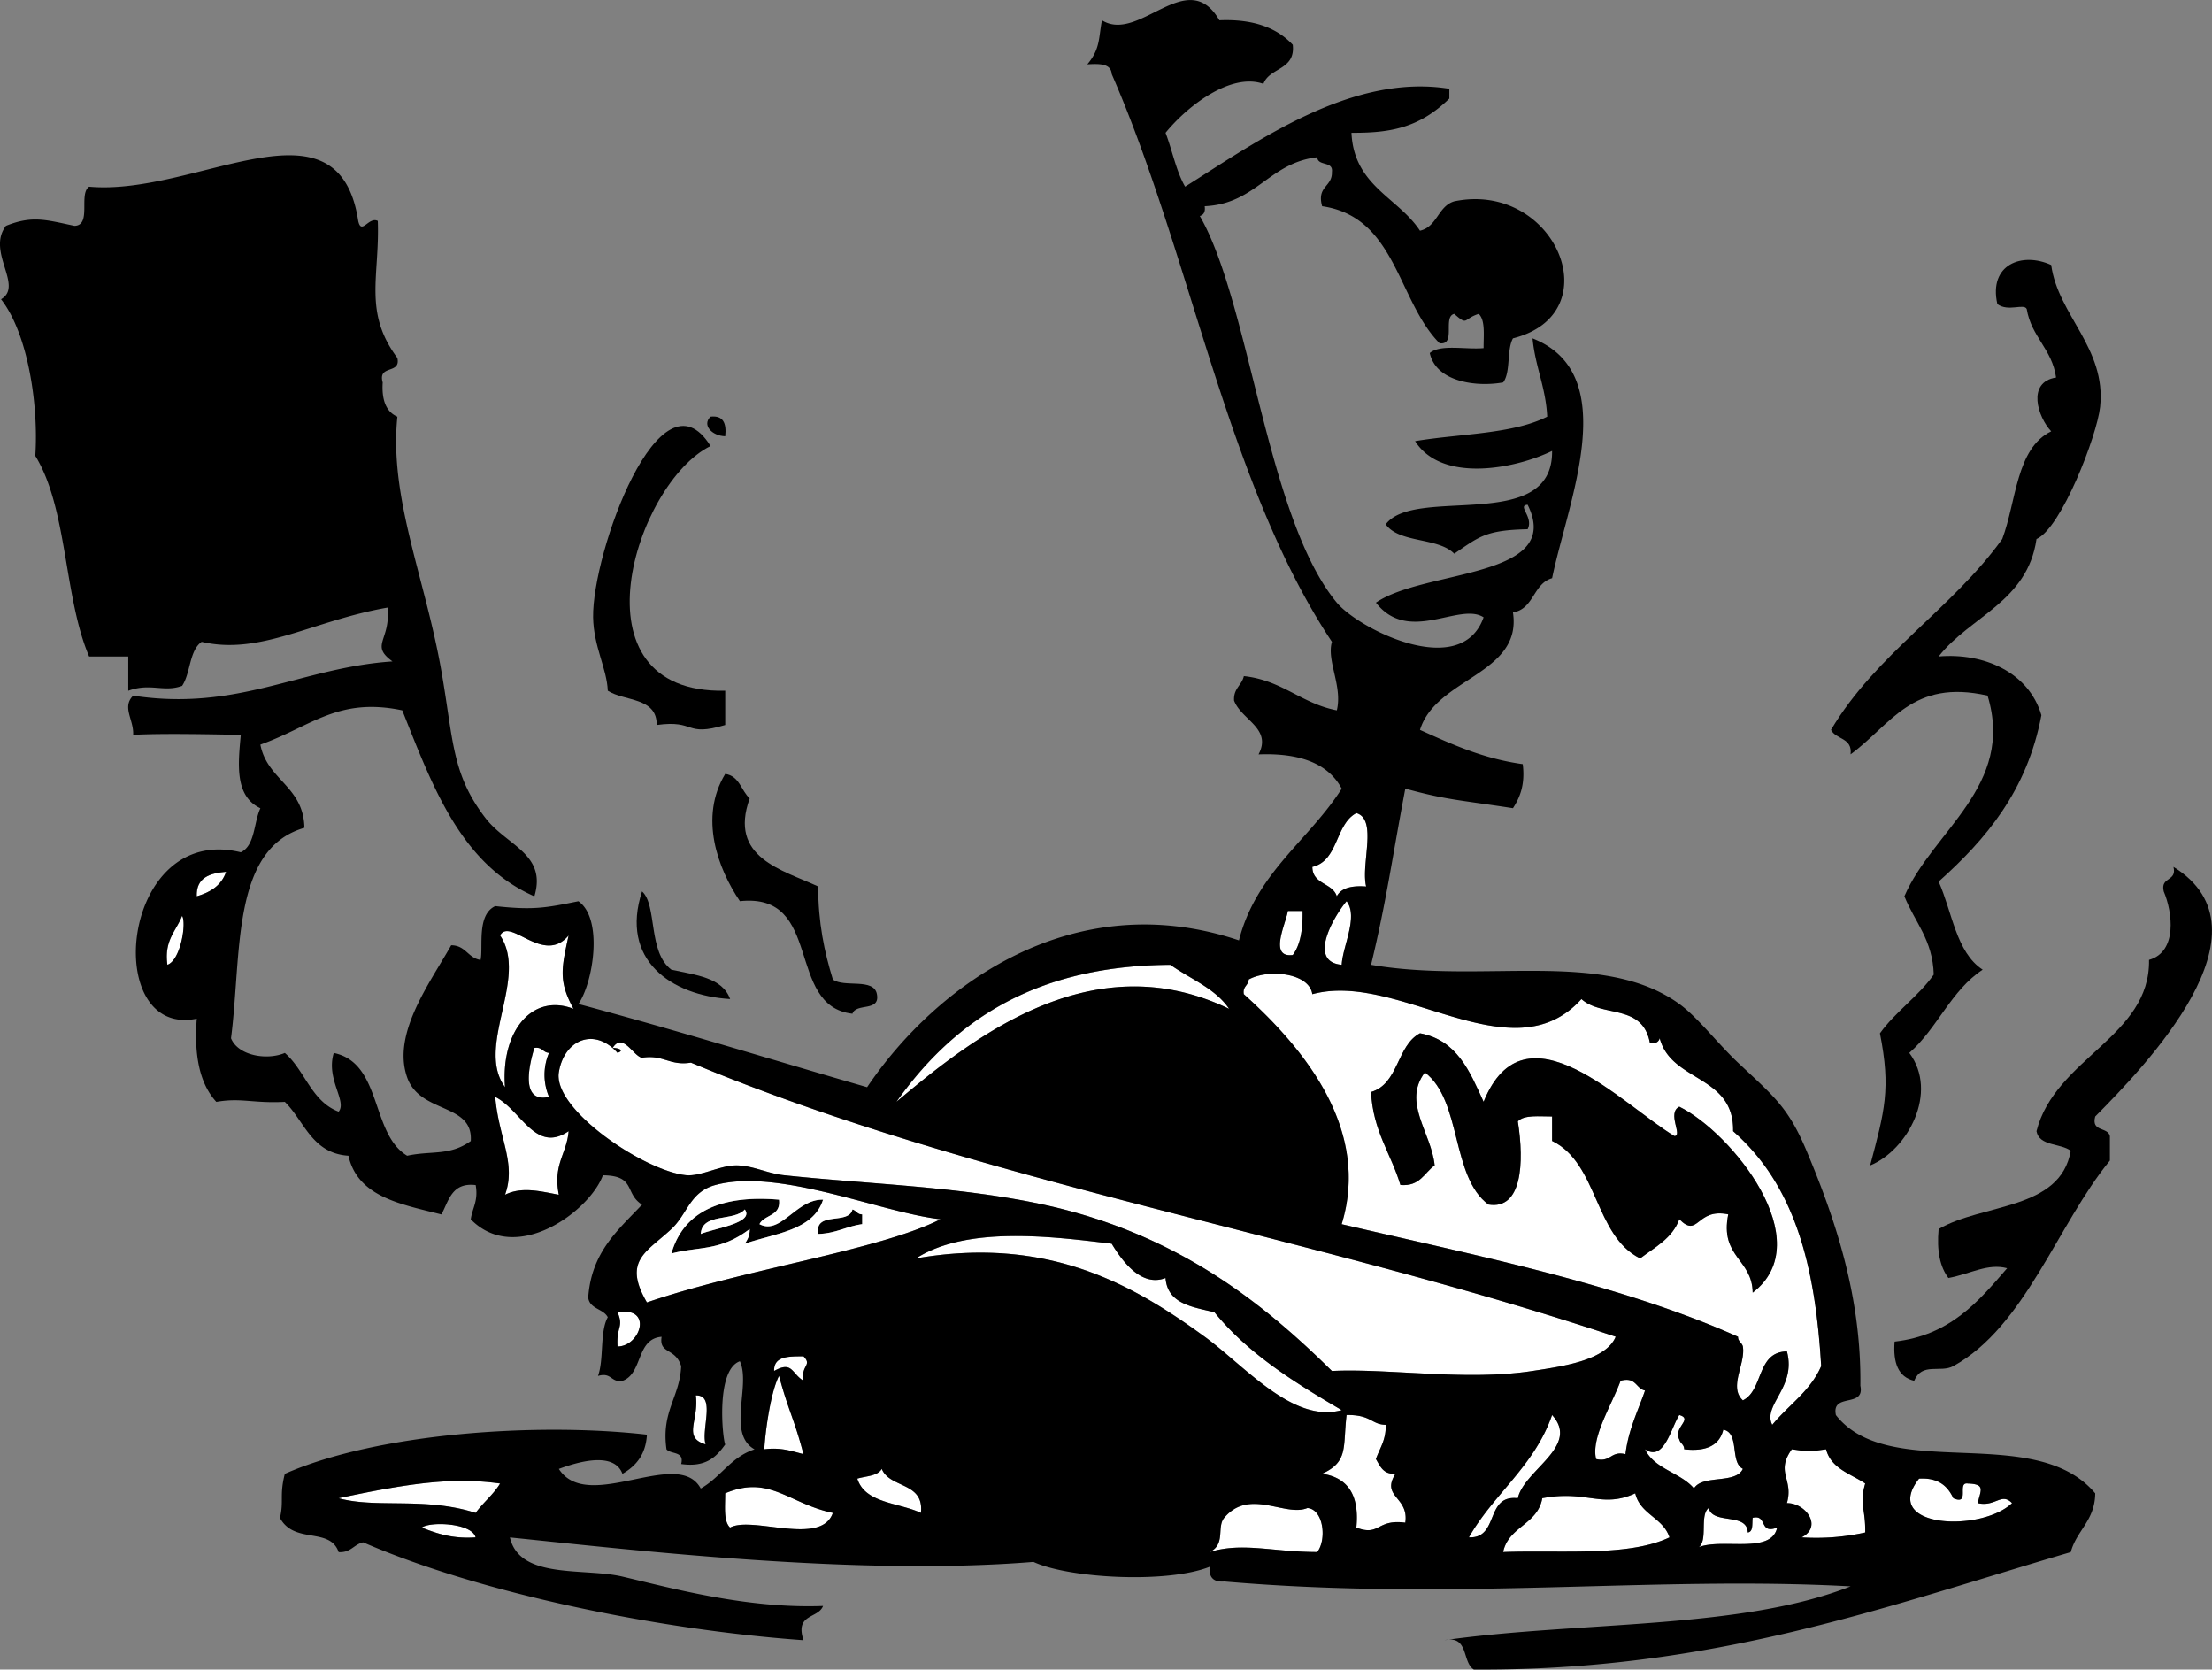
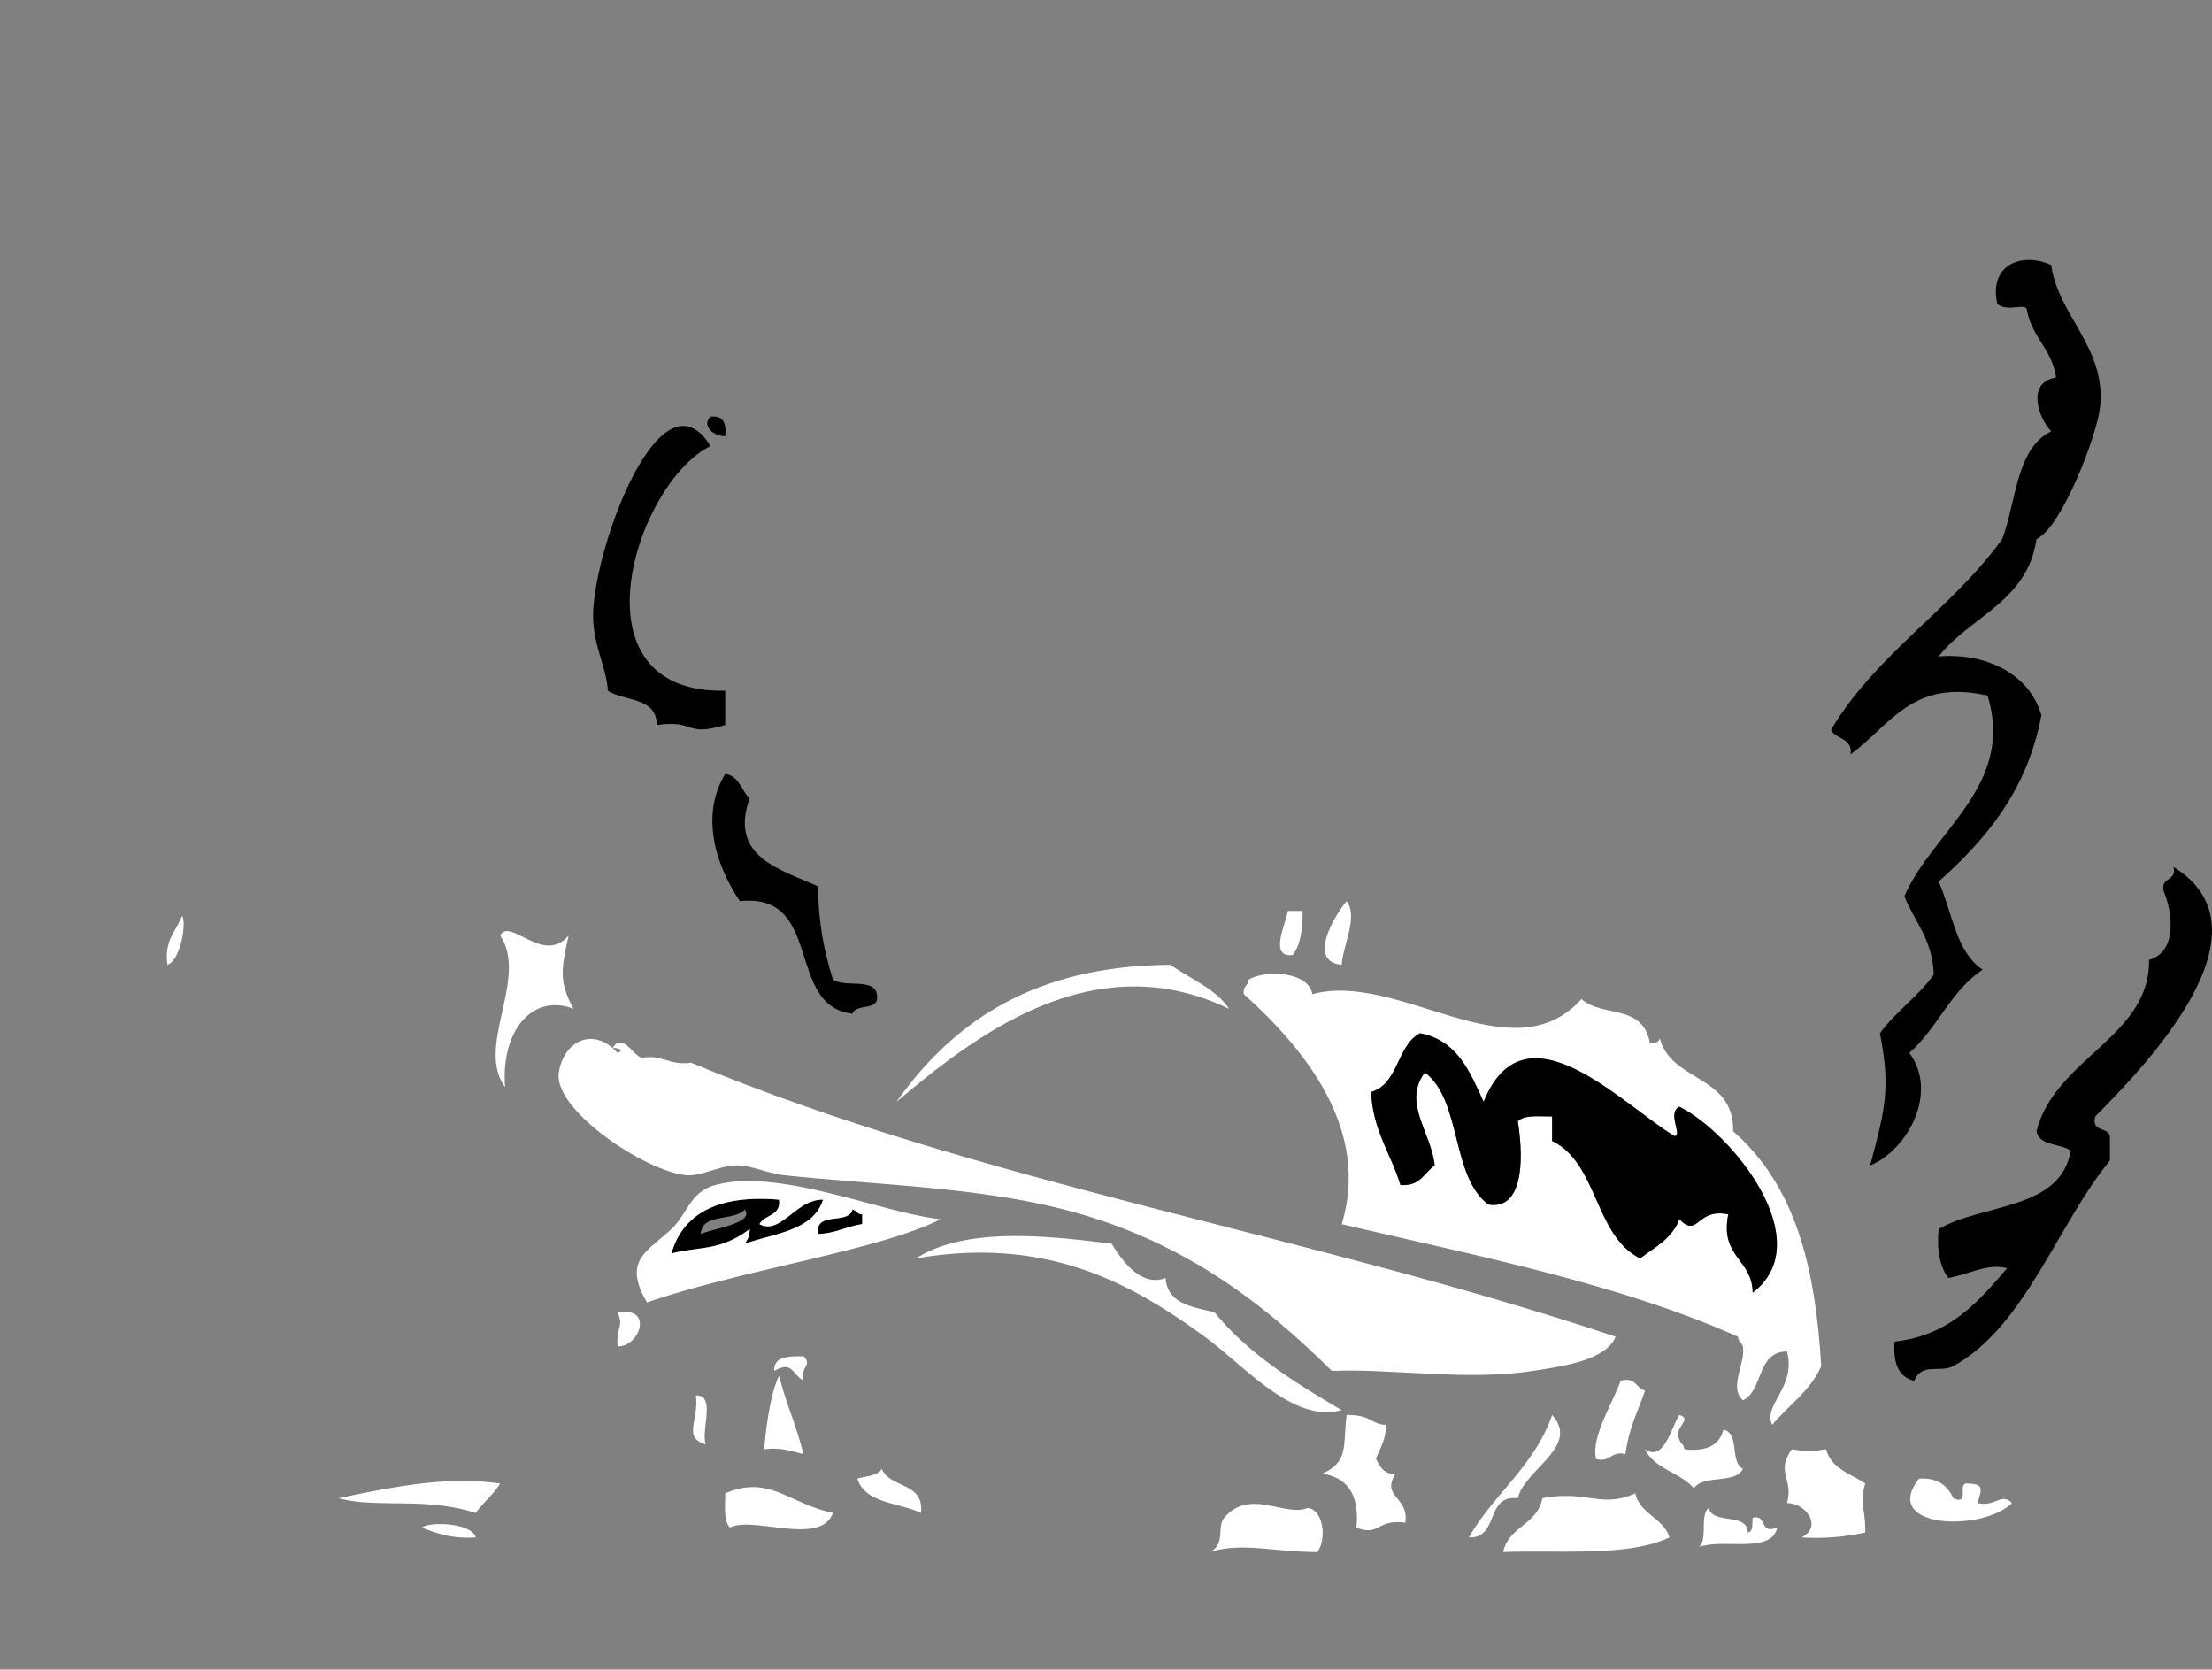
<svg xmlns="http://www.w3.org/2000/svg" overflow="visible" viewBox="0 0 216.996 163.746">
  <rect x="0" y="0" width="216.996" height="163.746" fill="#808080" stroke="none" />
  <g clip-rule="evenodd" fill-rule="evenodd">
    <path d="M69.704 40.865c1.265-.145 1.576.665 1.44 1.92-1.293-.033-2.307-1.097-1.44-1.92zM69.704 43.745c-7.368 3.604-13.974 24.327 1.44 24v3.36c-4.03 1.204-2.824-.535-6.72 0 .022-2.743-3.142-2.298-4.8-3.36-.095-2.202-1.394-4.334-1.44-7.2-.101-6.316 6.566-24.792 11.52-16.8z" />
-     <path fill="#FFF" d="M133.06 79.744c2.106.614.418 5.023.96 7.2-1.379-.1-2.438.122-2.88.96-.423-1.337-2.381-1.139-2.399-2.88 2.59-.609 2.22-4.179 4.32-5.28zM22.184 85.504c-.443 1.316-1.514 2.006-2.88 2.399-.063-1.822 1.256-2.264 2.88-2.399z" />
-     <path d="M62.984 87.424c1.504 1.357.558 5.966 2.88 7.68 2.358.521 5.003.757 5.76 2.88-5.765-.348-10.85-3.825-8.64-10.56z" />
    <path fill="#FFF" d="M132.1 88.384c1.176 1.52-.385 4.396-.479 6.24-3.44-.308-.67-4.891.48-6.24zM126.34 89.344h1.44c.035 1.795-.202 3.318-.96 4.319-2.37.296-.7-3.013-.48-4.319zM17.864 89.824c.449.638-.12 4.34-1.44 4.801-.339-2.42.862-3.299 1.44-4.801zM55.784 91.744c-.731 3.311-.977 4.532.48 7.2-3.987-1.552-7.14 2.084-6.72 7.68-2.934-3.996 2.338-10.688-.48-14.88.977-1.807 4.267 2.948 6.72.004zM120.58 98.944c-13.346-6.423-24.978 2.668-32.64 9.12 5.574-7.865 13.519-13.36 26.88-13.439 1.97 1.398 4.41 2.316 5.76 4.323zM155.14 97.984c2.043 1.84 6.005.411 6.72 4.32.559.078.854-.106.96-.48 1.119 4.322 7.303 3.578 7.2 9.12 6.059 5.323 8.053 13.149 8.641 23.04-1.061 2.46-3.215 3.825-4.801 5.76-.98-1.956 2.396-3.672 1.44-7.2-3.001.039-2.281 3.799-4.32 4.801-1.424-1.302.271-3.542 0-5.28-.091-.389-.481-.479-.479-.96-11.498-5.143-25.388-7.892-38.88-11.04 2.812-9.193-3.48-17.066-9.601-22.56-.135-.775.454-.827.48-1.44 1.921-1.059 5.94-.661 6.24 1.44 8.5-2.309 19.54 8.08 26.4.484zm-15.84 3.356c-2.305 1.215-2.073 4.967-4.8 5.76.181 3.819 1.957 6.043 2.88 9.12 1.926.166 2.329-1.191 3.36-1.92-.315-3.204-3.198-6.164-.96-9.12 3.646 2.754 2.546 10.253 6.239 12.96 3.273.54 3.528-4.057 2.88-8.16.619-.661 2.085-.475 3.36-.479v2.399c4.53 2.19 4.142 9.299 8.64 11.521 1.453-1.107 3.158-1.963 3.841-3.841 1.899 1.921 1.637-1.138 4.8-.479-.844 4.203 2.357 4.362 2.399 7.68 6.593-5.043-2.1-15.727-7.199-18.239-1.245.615.369 2.87-.48 2.88-5.095-3.055-14.674-13.359-18.72-3.36-1.35-2.96-2.59-6.05-6.24-6.72z" />
    <path fill="#FFF" d="M158.5 131.1c-.962 2.324-5.196 2.904-8.16 3.359-6.562 1.01-14.023-.272-19.68 0-6.607-6.525-15.104-13.462-28.32-16.319-8.292-1.793-17.357-2.01-25.44-2.88-1.707-.184-3.168-1.008-4.8-.96-1.529.044-3.406 1.097-4.8.96-4.053-.398-13.052-6.424-12.48-10.08.494-3.154 3.442-4.506 5.76-1.92.739-.254.03-.501-.48-.48 1-1.578 2.024.811 2.88.96 2.096-.336 2.704.816 4.8.48 28.293 11.82 60.5 16.8 90.72 26.88z" />
    <path d="M145.54 108.06c4.046-9.999 13.625.306 18.72 3.36.85-.01-.765-2.265.48-2.88 5.1 2.513 13.792 13.196 7.199 18.239-.042-3.317-3.243-3.477-2.399-7.68-3.163-.658-2.9 2.4-4.8.479-.683 1.878-2.388 2.733-3.841 3.841-4.498-2.222-4.109-9.33-8.64-11.521v-2.399c-1.275.005-2.741-.182-3.36.479.648 4.104.394 8.7-2.88 8.16-3.693-2.707-2.594-10.206-6.239-12.96-2.238 2.956.645 5.916.96 9.12-1.031.729-1.435 2.086-3.36 1.92-.923-3.077-2.699-5.301-2.88-9.12 2.727-.793 2.495-4.545 4.8-5.76 3.65.67 4.89 3.76 6.24 6.72z" />
-     <path fill="#FFF" d="M52.424 102.78c.775-.135.827.454 1.44.48a5.485 5.485 0 000 4.32c-2.959.67-1.855-3.46-1.44-4.8zM48.584 107.58c2.547 1.269 3.936 5.596 7.2 3.359-.173 2.228-1.555 3.245-.96 6.24-1.762-.334-3.649-.828-5.28 0 1.126-3.08-.627-5.58-.96-9.6z" />
    <path d="M76.424 117.66c.203 1.643-1.438 1.442-1.92 2.4 2.086 1.11 3.595-2.474 6.24-2.4-.966 3.034-4.708 3.292-7.68 4.32.254-.386.5-.779.48-1.44-2.917 2.206-4.932 1.678-7.68 2.4 1.399-4.9 6.2-5.66 10.56-5.28zm-7.68 3.36c1.379-.56 5.296-1.079 4.32-2.4-1.033 1.21-4.195.29-4.32 2.4z" />
-     <path fill="#FFF" d="M73.064 118.62c.976 1.321-2.941 1.841-4.32 2.4.125-2.11 3.287-1.19 4.32-2.4z" />
    <path d="M83.624 118.62c.389.092.478.481.96.48v.96c-1.547.214-2.601.92-4.32.96-.373-2.29 2.999-.84 3.36-2.4z" />
    <path fill="#FFF" d="M131.62 138.3c-4.775 1.334-9.501-4.338-13.44-7.2-6.858-4.982-15.249-9.948-28.319-7.68 4.986-3.192 13.266-2.168 19.199-1.44 1.092 1.801 2.947 4.266 5.28 3.36.189 2.53 2.605 2.834 4.8 3.359 3.3 4.06 7.84 6.88 12.48 9.6zM60.584 128.7c3.541-.579 2.228 3.361 0 3.36-.13-1.99.63-1.87 0-3.36zM78.824 133.02c.901.915-.285.868 0 2.4-1.181-.716-1.075-1.974-2.88-.961-.045-1.48 1.45-1.43 2.88-1.44zM76.424 134.94c.959 3.548 1.459 4.114 2.4 7.68-1.149-.29-2.19-.689-3.84-.479.034-1.1.527-5.42 1.44-7.2zM158.98 135.42c1.532-.412 1.484.755 2.4.96-.698 2.021-1.628 3.812-1.92 6.239-1.469-.348-1.412.828-2.88.48-.53-2.11 1.57-5.36 2.4-7.68zM68.264 136.86c1.988-.067.5 3.34.96 4.8-2.287-.68-.633-2.32-.96-4.8zM132.1 138.78c2.431-.039 2.422.933 3.84.96.049 1.488-.586 2.293-.96 3.36.418.702.719 1.521 1.92 1.439-1.457 2.312 1.341 2.232.961 4.801-2.84-.381-2.477 1.376-4.801.479.318-3.198-.851-4.909-3.359-5.28 2.6-1.18 2.03-2.6 2.4-5.76zM164.74 138.78c1.408.408-.625 1.208 0 2.4.091.389.481.479.479.96 2.17.25 3.459-.382 3.84-1.92 1.623.297.626 3.215 1.92 3.84-.711 1.529-3.949.53-4.8 1.92-1.317-1.562-3.876-1.884-4.8-3.84 1.86 1.26 2.53-2.07 3.36-3.36zM175.78 142.14c1.915.264 1.446.264 3.36 0 .494 1.906 2.408 2.393 3.84 3.359-.607 2.055.035 2.374 0 4.801a22.1 22.1 0 01-6.24.479c2.104-1.068.385-3.385-1.439-3.36.68-2.36-1.15-2.99.48-5.28zM86.504 144.06c.781 1.938 4.176 1.264 3.84 4.32-2.176-1.024-5.477-.924-6.24-3.36.854-.26 1.993-.24 2.4-.96zM49.064 145.5c-.667 1.093-1.661 1.86-2.4 2.881-4.982-1.595-9.699-.417-13.44-1.44 6.838-1.46 11.206-2.09 15.84-1.44zM188.26 145.02c1.873-.113 2.8.72 3.36 1.92 1.706.746.289-1.63 1.439-1.44 1.778.059 1.208.699.96 1.92 1.723.397 2.322-1.082 3.36 0-3.06 2.91-12.94 2.44-9.12-2.4zM81.704 148.38c-1.141 3.311-7.905.263-10.08 1.439-.662-.618-.475-2.085-.48-3.36 4.35-1.84 6.2 1 10.56 1.92zM160.42 146.46c.486 2.074 2.735 2.385 3.359 4.32-4 1.92-10.611 1.229-16.319 1.44.521-2.519 3.389-2.691 3.84-5.28 4.34-.83 5.84 1.03 9.12-.48zM128.26 147.9c1.599.127 1.904 3.136.96 4.32-4.408-.006-7.304-.99-10.56 0 1.613-.747.672-2.445 1.439-3.36 2.48-2.95 5.97-.05 8.16-.96zM167.62 147.9c.414 1.665 3.757.402 3.84 2.4.562-.078.404-.876.479-1.44 1.479-.358.585 1.655 2.4.96-.554 2.646-5.387 1.014-7.68 1.92.9-.7.06-3.14.96-3.84zM41.384 149.82c.808-.62 4.916-.457 5.28.96-2.237.16-3.786-.37-5.28-.96zM63.464 127.74c-2.386-4.114-.049-4.917 2.4-7.2 1.592-1.483 1.8-3.641 4.32-4.319 6.264-1.688 16.232 2.706 22.08 3.359-5.973 3.04-19.308 4.9-28.8 8.16zm2.4-4.8c2.748-.723 4.764-.194 7.68-2.4.021.661-.226 1.055-.48 1.44 2.971-1.028 6.714-1.286 7.68-4.32-2.645-.073-4.154 3.511-6.24 2.4.482-.958 2.123-.758 1.92-2.4-4.36-.38-9.161.38-10.56 5.28zm14.4-1.92c1.72-.04 2.773-.746 4.32-.96v-.96c-.482.001-.571-.389-.96-.48-.361 1.56-3.733.11-3.36 2.4zM152.26 138.78c2.796 3.06-2.746 5.383-3.36 8.16-3.243-.364-1.794 3.965-4.8 3.84 2.44-4.28 6.44-7 8.16-12z" />
-     <path d="M126.82 4.385c.278 2.519-2.277 2.203-2.88 3.84-3.143-1.12-7.4 2.096-9.601 4.8.665 1.735 1.039 3.761 1.92 5.28 6.919-4.334 16.292-11.156 25.92-9.6v.96c-3.031 2.967-5.971 3.374-9.6 3.36.237 5.203 4.556 6.324 6.72 9.6 1.698-.382 1.759-2.401 3.36-2.88 9.879-2.035 15.431 11.004 5.76 13.44-.628 1.133-.203 3.317-.96 4.32-2.566.469-6.567-.014-7.2-2.88 1.03-.89 3.517-.324 5.28-.48-.005-1.275.181-2.741-.48-3.36-1.566.497-1.018 1.216-2.399 0-1.165.275.225 3.105-1.44 2.88-4.139-4.182-4.251-12.389-11.52-13.44-.551-1.99 1.01-1.87.96-3.36.146-1.107-1.387-.533-1.44-1.44-4.743.537-5.989 4.57-11.04 4.8.078.558-.105.854-.479.96 4.907 8.476 6.575 29.661 13.439 37.92 2.128 2.56 12.189 7.686 14.4 1.44-2.354-1.537-7.352 2.682-10.561-1.44 4.757-3.283 18.487-2.341 14.88-9.6-1.07.071.623 1.209 0 2.4-4.14.089-4.746.734-7.199 2.4-1.579-1.622-5.393-1.008-6.721-2.88 2.862-3.824 16.418.947 16.32-7.2-3.569 1.74-10.806 3.188-13.439-.96 4.384-.735 9.562-.677 12.96-2.4-.141-2.9-1.178-4.903-1.44-7.68 8.886 3.494 3.462 16.033 1.92 23.52-1.867.533-1.773 3.026-3.84 3.36.921 6.081-7.54 6.396-9.12 11.52 3.087 1.394 6.15 2.81 10.08 3.36.245 2.005-.268 3.252-.96 4.32-5.37-.823-6.562-.819-10.56-1.92-1.265 6.641-1.841 11-3.36 17.28 11.039 1.896 22.725-1.59 30.24 3.84 1.804 1.304 3.749 3.866 5.76 5.76 3.519 3.313 4.915 4.349 6.72 8.64 2.918 6.938 5.384 14.429 5.28 23.04.469 2.229-2.869.651-2.4 2.88 5.256 6.71 19.515.625 25.44 7.68-.034 2.687-1.824 3.617-2.4 5.761-18.063 5.297-35.047 11.673-58.56 11.52-1.185-.736-.457-3.383-2.88-2.88 13.178-1.862 29.061-1.019 39.84-5.28-19.18-1.053-38.862 1.463-61.44-.479-1.047.087-1.526-.394-1.439-1.44-4.172 1.66-13.812 1.137-17.28-.479-17.276 1.406-39.039-1.148-51.36-2.4.961 4.153 7.264 2.951 11.04 3.84 4.884 1.15 12.25 3.165 19.68 2.88-.491 1.27-2.785.735-1.92 3.36-14.315-1.028-31.716-4.614-43.2-9.6-.914.205-1.206 1.034-2.4.96-.864-2.496-4.351-.742-5.76-3.36.399-1.641-.063-2.234.48-4.32 9.146-4.03 24.894-5.058 35.52-3.84-.112 1.968-1.082 3.078-2.4 3.84-.801-2.129-4.119-1.267-6.24-.479 2.854 4.416 11.698-2.198 13.92 1.92 1.949-1.091 2.973-3.107 5.28-3.84-2.739-1.526-.339-6.277-1.44-8.641-2.39.842-1.702 7.589-1.44 8.16-.863 1.218-1.893 2.268-4.32 1.92.331-1.29-.992-.928-1.44-1.439-.535-3.735 1.304-5.096 1.44-8.16-.562-1.83-2.192-1.161-1.92-2.88-2.524.196-1.824 3.616-3.84 4.32-1.157.196-1.043-.877-2.4-.48.598-1.642.162-4.317.96-5.76-.435-.846-1.767-.793-1.92-1.92.308-4.492 2.954-6.646 5.28-9.12-1.747-1.11-.572-2.846-3.84-2.88-1.29 3.515-8.503 8.855-12.96 4.319.153-1.127.758-1.801.48-3.359-2.356-.276-2.629 1.531-3.36 2.88-3.958-1.002-8.214-1.706-9.12-5.76-3.603-.237-4.302-3.378-6.24-5.28-3.145.157-4.29-.427-6.72 0-1.612-1.748-2.203-4.518-1.92-8.16-9.403 1.945-7.52-19.227 4.32-16.319 1.412-.669 1.26-2.9 1.92-4.32-2.519-1.186-2.196-4.276-1.92-7.2-2.525-.04-7.622-.163-10.56 0 .078-1.482-1.134-2.713 0-3.84 10.343 1.565 16.467-2.76 25.44-3.36-2.246-1.631-.175-2.003-.48-5.28-7.35 1.278-12.463 4.709-18.24 3.36-1.228.852-1.077 3.083-1.92 4.32-1.807.658-3.104-.316-5.28.48v-3.36h-3.84c-2.49-5.83-2.107-14.532-5.28-19.68.33-4.887-.686-11.943-3.36-15.36 2.254-1.315-1.462-4.646.48-7.2 2.588-1.036 3.926-.588 6.72 0 1.722-.038.382-3.138 1.44-3.84 10.523.955 24.449-9.437 26.4 3.36.316 1.438 1.026-.459 1.92 0 .198 5.446-1.444 8.915 1.92 13.44.36 1.64-1.95.61-1.44 2.4-.108 1.708.324 2.876 1.44 3.36-.814 7.961 2.711 15.778 4.32 24.959 1.187 6.773.995 10.073 4.32 14.4 2.085 2.714 6.048 3.526 4.8 7.68-7.229-3.171-9.996-10.804-12.96-18.239-6.318-1.322-8.917 1.579-13.92 3.36.672 3.488 4.242 4.078 4.32 8.16-7.211 2.069-6.136 12.423-7.2 20.639.687 1.711 3.527 2.188 5.28 1.44 1.975 1.705 2.602 4.758 5.28 5.76.85-1.038-1.273-3.186-.48-5.76 4.771.989 3.597 7.923 7.2 10.08 2.39-.517 4.164.04 6.24-1.44.253-3.758-4.974-2.645-6.24-6.24-1.499-4.257 2.152-9.149 4.32-12.96 1.432.008 1.632 1.248 2.88 1.44.28-1.217-.413-4.427 1.44-5.28 3.72.405 4.919.182 8.16-.479 2.466 1.725 1.45 7.989 0 10.08 9.603 2.557 18.882 5.438 28.32 8.159 6.752-10.008 20.195-19.854 36.479-14.399 1.688-6.632 6.844-9.796 10.08-14.88-1.337-2.503-4.165-3.515-8.16-3.36 1.354-2.556-1.678-3.367-2.4-5.28-.073-1.194.755-1.486.96-2.4 3.757.404 5.634 2.687 9.12 3.36.581-2.372-1.027-4.879-.479-6.72-10.287-15.473-13.779-37.74-21.601-55.68-.07-1.049-1.208-1.031-2.399-.96 1.298-1.516 1.106-2.662 1.44-4.32 3.67 2.293 8.374-5.445 11.52 0 3.35-.142 5.66.749 7.2 2.404zm1.92 80.639c.019 1.741 1.977 1.543 2.399 2.88.442-.838 1.501-1.06 2.88-.96-.542-2.177 1.146-6.585-.96-7.2-2.1 1.101-1.73 4.671-4.32 5.28zM19.3 87.904c1.366-.394 2.437-1.083 2.88-2.399-1.624.134-2.943.576-2.88 2.399zm112.32 6.721c.095-1.844 1.655-4.721.479-6.24-1.15 1.348-3.92 5.931-.48 6.24zm-4.8-.961c.758-1.001.995-2.524.96-4.319h-1.44c-.22 1.305-1.89 4.614.48 4.319zm-110.4.961c1.32-.461 1.889-4.163 1.44-4.801-.578 1.502-1.779 2.381-1.44 4.801zm32.64-2.881c2.818 4.191-2.454 10.884.48 14.88-.42-5.596 2.733-9.231 6.72-7.68-1.457-2.668-1.211-3.89-.48-7.2-2.453 2.948-5.743-1.807-6.72.004zm65.756 2.881c-13.361.079-21.306 5.574-26.88 13.439 7.662-6.452 19.294-15.543 32.64-9.12-1.35-2.003-3.79-2.921-5.76-4.315zm13.92 2.879c-.3-2.102-4.319-2.499-6.24-1.44-.026.613-.615.665-.48 1.44 6.12 5.493 12.413 13.366 9.601 22.56 13.492 3.148 27.382 5.897 38.88 11.04-.002.481.389.571.479.96.271 1.738-1.424 3.979 0 5.28 2.039-1.002 1.319-4.762 4.32-4.801.956 3.528-2.421 5.244-1.44 7.2 1.586-1.935 3.74-3.3 4.801-5.76-.588-9.891-2.582-17.717-8.641-23.04.103-5.542-6.081-4.798-7.2-9.12-.105.374-.401.559-.96.48-.715-3.909-4.677-2.48-6.72-4.32-6.86 7.6-17.9-2.789-26.4-.476zM67.78 104.22c-2.096.336-2.704-.816-4.8-.48-.855-.149-1.88-2.538-2.88-.96.51-.021 1.219.227.48.48-2.318-2.586-5.267-1.234-5.76 1.92-.572 3.656 8.427 9.682 12.48 10.08 1.395.137 3.271-.916 4.8-.96 1.632-.048 3.093.776 4.8.96 8.083.87 17.147 1.087 25.44 2.88 13.215 2.857 21.712 9.794 28.32 16.319 5.656-.272 13.117 1.01 19.68 0 2.964-.455 7.198-1.035 8.16-3.359-30.22-10.08-62.427-15.06-90.716-26.88zm-13.92 3.36a5.485 5.485 0 010-4.32c-.613-.026-.665-.615-1.44-.48-.415 1.34-1.519 5.47 1.44 4.8zm-4.32 9.6c1.631-.828 3.518-.334 5.28 0-.595-2.995.787-4.013.96-6.24-3.264 2.236-4.652-2.091-7.2-3.359.333 4.02 2.086 6.52.96 9.6zm42.72 2.4c-5.847-.653-15.815-5.047-22.08-3.359-2.521.679-2.729 2.836-4.32 4.319-2.449 2.283-4.786 3.086-2.4 7.2 9.492-3.26 22.827-5.12 28.8-8.16zm26.876 9.12c-2.194-.525-4.61-.829-4.8-3.359-2.333.905-4.188-1.56-5.28-3.36-5.933-.728-14.213-1.752-19.199 1.44 13.071-2.269 21.461 2.697 28.319 7.68 3.939 2.862 8.665 8.534 13.44 7.2-4.64-2.72-9.18-5.54-12.48-9.6zm-58.556 3.36c2.228.001 3.541-3.939 0-3.36.63 1.49-.13 1.37 0 3.36zm15.36 2.4c1.805-1.013 1.699.245 2.88.961-.285-1.532.901-1.485 0-2.4-1.43.01-2.925-.04-2.88 1.44zm-.96 7.68c1.65-.21 2.69.189 3.84.479-.941-3.565-1.44-4.132-2.4-7.68-.913 1.78-1.406 6.1-1.44 7.2zm81.596.96c1.468.348 1.411-.828 2.88-.48.292-2.428 1.222-4.218 1.92-6.239-.916-.205-.868-1.372-2.4-.96-.83 2.32-2.93 5.57-2.4 7.68zm-87.356-1.44c-.46-1.46 1.028-4.867-.96-4.8.327 2.48-1.327 4.12.96 4.8zm60.476 2.88c2.509.371 3.678 2.082 3.359 5.28 2.324.896 1.961-.86 4.801-.479.38-2.568-2.418-2.488-.961-4.801-1.201.082-1.502-.737-1.92-1.439.374-1.067 1.009-1.872.96-3.36-1.418-.027-1.409-.999-3.84-.96-.37 3.16.2 4.58-2.4 5.76zm14.4 6.24c3.006.125 1.557-4.204 4.8-3.84.614-2.777 6.156-5.101 3.36-8.16-1.72 5-5.72 7.72-8.16 12zm17.28-8.64c.924 1.956 3.482 2.277 4.8 3.84.851-1.39 4.089-.391 4.8-1.92-1.294-.625-.297-3.543-1.92-3.84-.381 1.538-1.67 2.17-3.84 1.92.002-.481-.389-.571-.479-.96-.625-1.192 1.408-1.992 0-2.4-.83 1.29-1.5 4.62-3.36 3.36zm13.92 5.28c1.824-.024 3.543 2.292 1.439 3.36a22.134 22.134 0 006.24-.479c.035-2.427-.607-2.746 0-4.801-1.432-.967-3.346-1.453-3.84-3.359-1.914.264-1.445.264-3.36 0-1.63 2.29.2 2.92-.48 5.28zm-91.196-2.4c.763 2.437 4.064 2.336 6.24 3.36.336-3.057-3.059-2.382-3.84-4.32-.407.72-1.546.7-2.4.96zm-50.88 1.92c3.741 1.023 8.458-.154 13.44 1.44.739-1.021 1.732-1.788 2.4-2.881-4.634-.65-9.002-.02-15.84 1.44zm164.16.48c-1.038-1.082-1.638.397-3.36 0 .248-1.221.818-1.861-.96-1.92-1.15-.189.267 2.187-1.439 1.44-.561-1.2-1.487-2.033-3.36-1.92-3.82 4.84 6.06 5.31 9.12 2.4zm-126.24-.96c.005 1.275-.182 2.742.48 3.36 2.175-1.177 8.938 1.871 10.08-1.439-4.36-.92-6.21-3.76-10.56-1.92zm80.156.48c-.451 2.589-3.318 2.762-3.84 5.28 5.708-.212 12.319.479 16.319-1.44-.624-1.936-2.873-2.246-3.359-4.32-3.28 1.51-4.78-.35-9.12.48zm-31.2 1.92c-.768.915.174 2.613-1.439 3.36 3.256-.99 6.151-.006 10.56 0 .944-1.185.639-4.193-.96-4.32-2.19.91-5.68-1.99-8.16.96zm46.56 2.88c2.293-.906 7.126.727 7.68-1.92-1.815.695-.921-1.318-2.4-.96-.075.564.083 1.362-.479 1.44-.083-1.998-3.426-.735-3.84-2.4-.9.7-.06 3.14-.96 3.84zm-120-.96c-.364-1.417-4.472-1.58-5.28-.96 1.494.59 3.043 1.12 5.28.96z" />
    <path d="M71.144 75.904c1.404.196 1.558 1.643 2.4 2.4-2.105 5.824 3.194 6.999 6.72 8.64-.006 3.526.608 6.432 1.44 9.12 1.09.831 4.025-.185 4.32 1.44.337 1.776-2.052.827-2.4 1.92-6.609-.751-2.807-11.914-11.04-11.04-2.176-3.205-4.025-8.219-1.44-12.48zM213.22 85.024c10.145 6.262-2.848 19.6-7.68 24.48-.421 1.54 1.244.995 1.439 1.92v2.399c-5.163 6.302-8.316 16.285-15.359 20.16-1.264.695-3.068-.406-3.841 1.44-1.557-.363-2.085-1.756-1.92-3.841 5.458-.622 8.224-3.936 11.04-7.199-1.912-.506-3.565.548-5.76.96-.829-1.091-1.158-2.682-.96-4.801 4.343-2.537 11.94-1.818 12.96-7.68-1.005-.755-3.091-.43-3.36-1.92 1.824-7.181 11.168-9.251 11.04-16.8 2.805-.79 2.314-4.673 1.44-6.72-.35-1.473 1.32-.919.96-2.396zM201.22 25.984c.668 4.931 5.418 8.147 4.8 13.92-.305 2.848-3.825 11.926-6.24 12.96-.882 6.158-6.507 7.573-9.6 11.52 4.438-.382 8.847 1.55 10.08 5.76-1.394 7.407-5.435 12.166-10.08 16.32 1.337 2.982 1.706 6.934 4.32 8.64-3.101 2.02-4.459 5.781-7.2 8.16 2.896 3.867-.151 9.531-3.84 11.04 1.42-5.349 2.047-7.506.96-12.96 1.539-2.142 3.758-3.602 5.279-5.76-.097-3.423-1.876-5.164-2.88-7.681 2.755-6.401 10.866-10.806 8.16-19.679-7.387-1.669-9.456 2.842-13.439 5.76.202-1.643-1.438-1.442-1.92-2.4 4.405-7.435 11.845-11.834 16.8-18.72 1.397-3.722 1.353-8.887 4.8-10.56-1.311-1.391-2.428-4.817.479-5.28-.393-2.807-2.426-3.974-2.88-6.72-.276-.582-1.812.312-2.88-.48-.88-3.901 2.43-5.138 5.28-3.836z" />
  </g>
</svg>